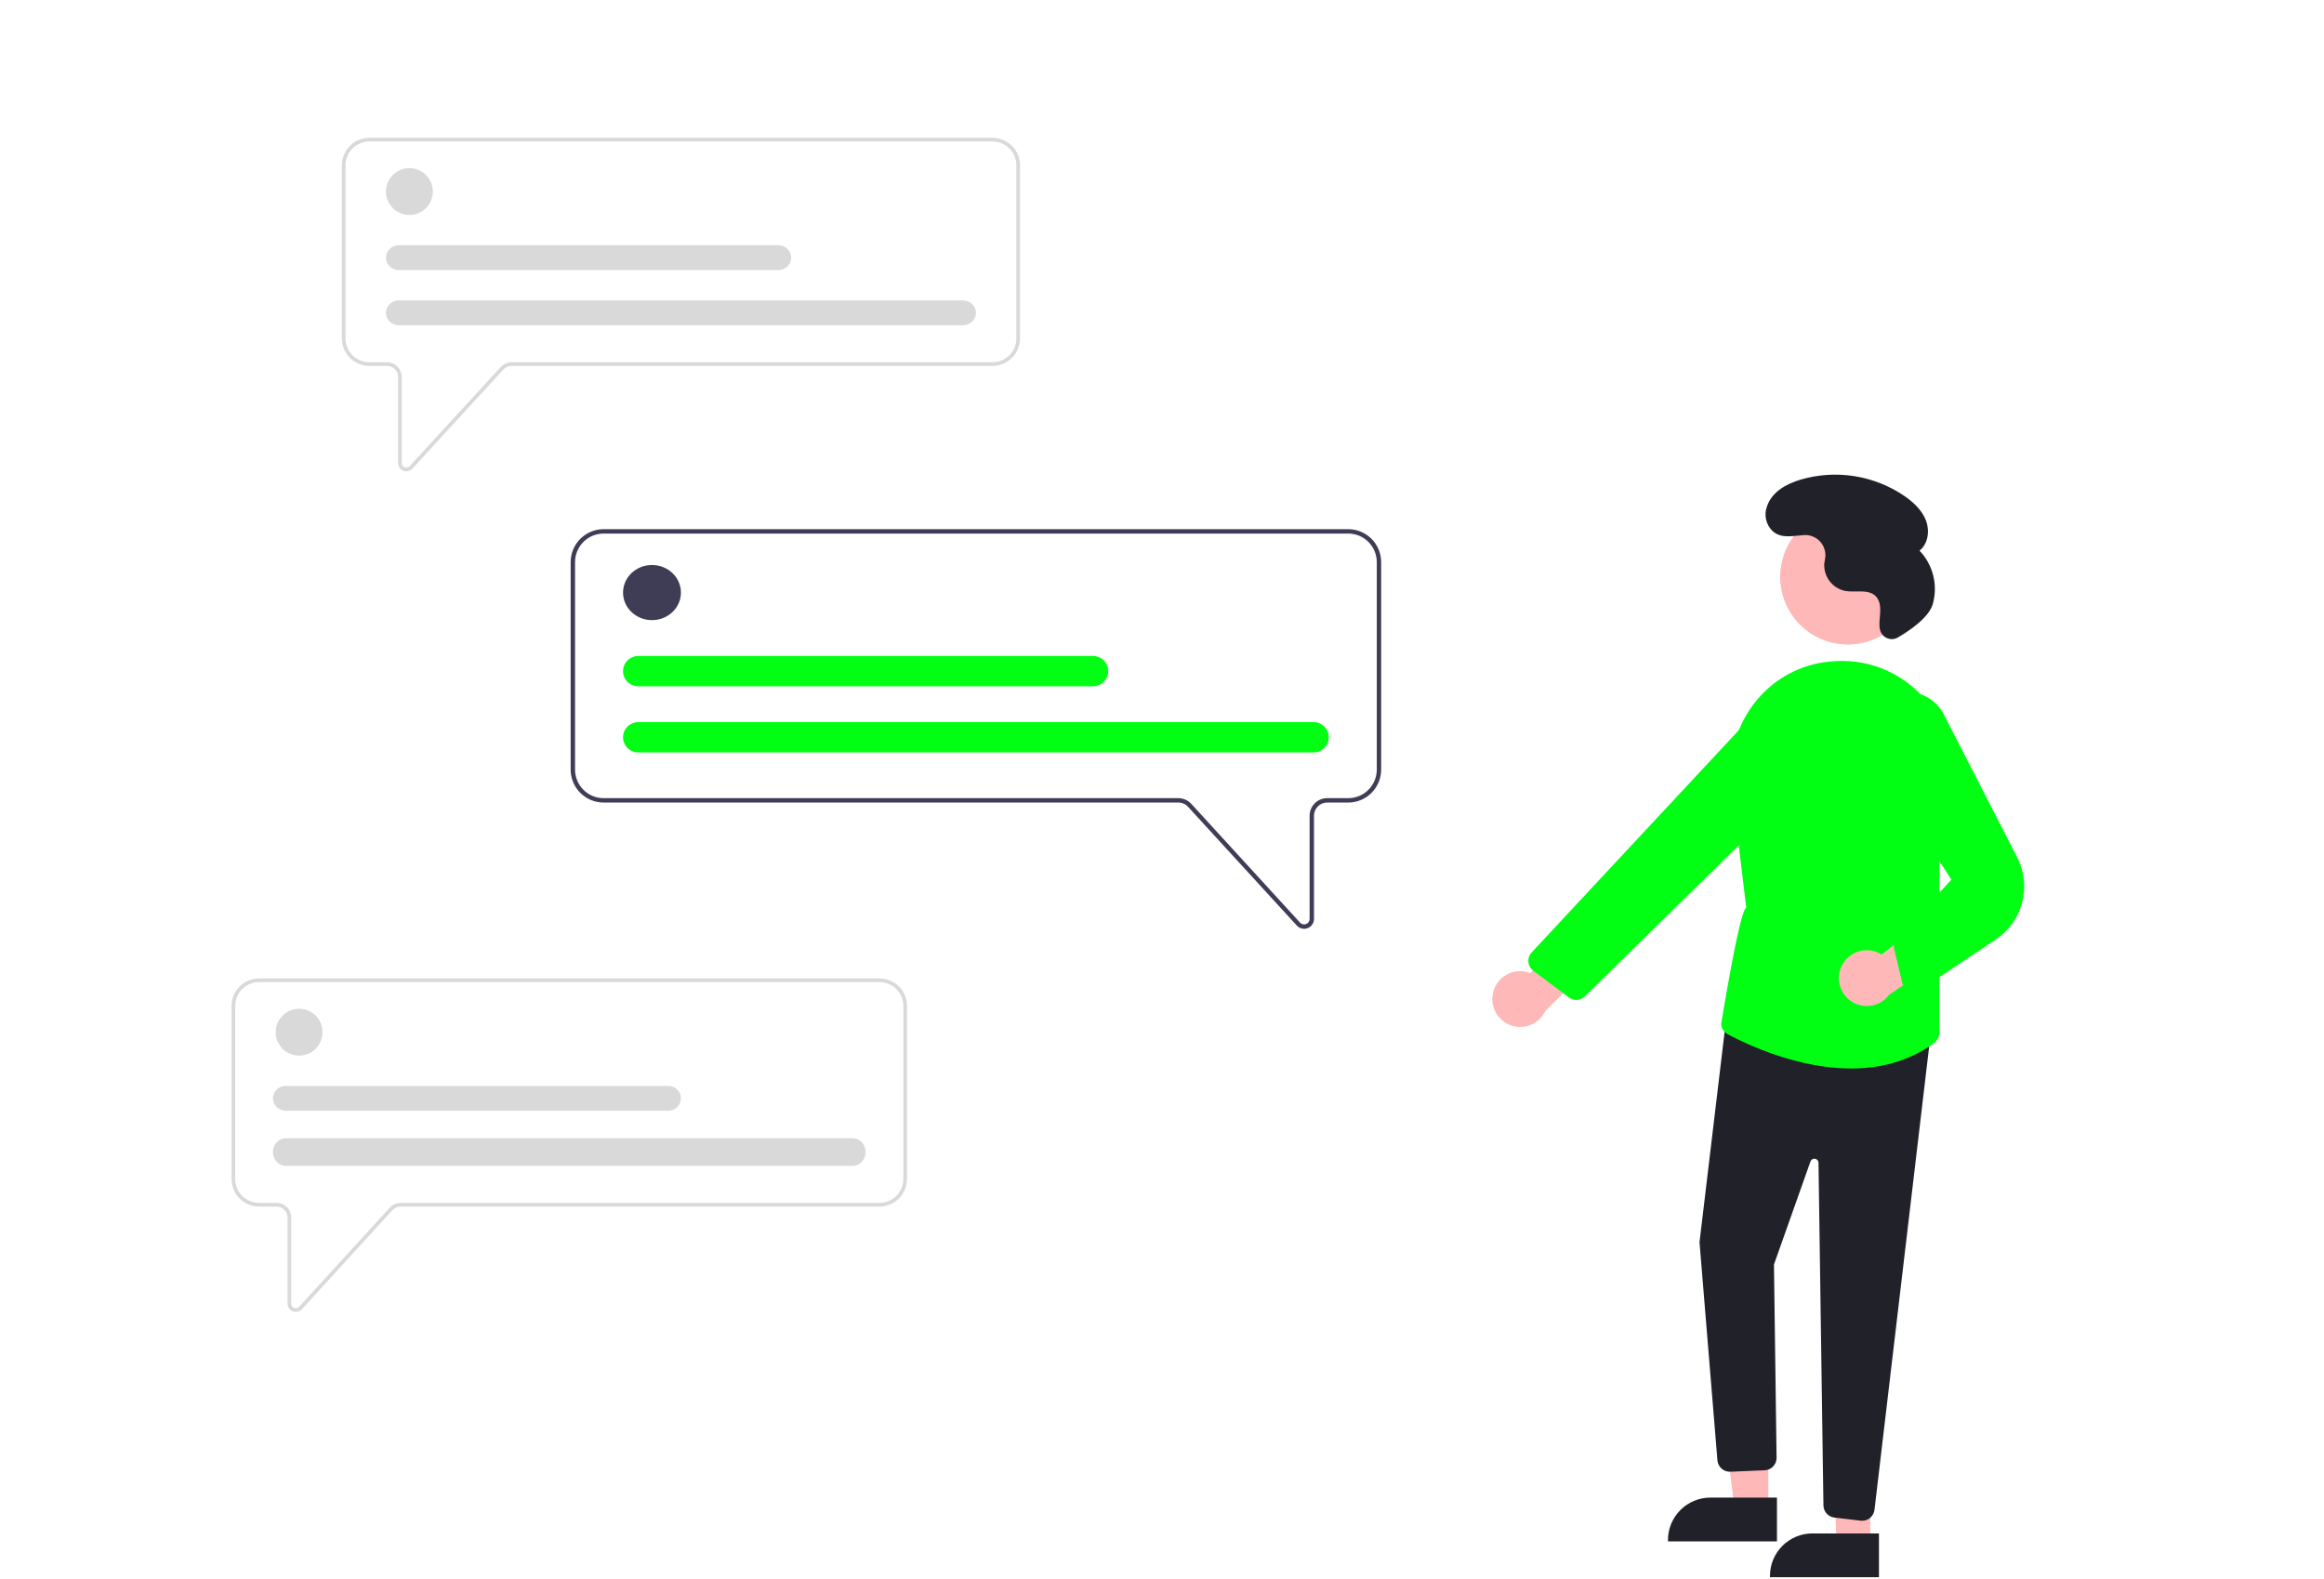
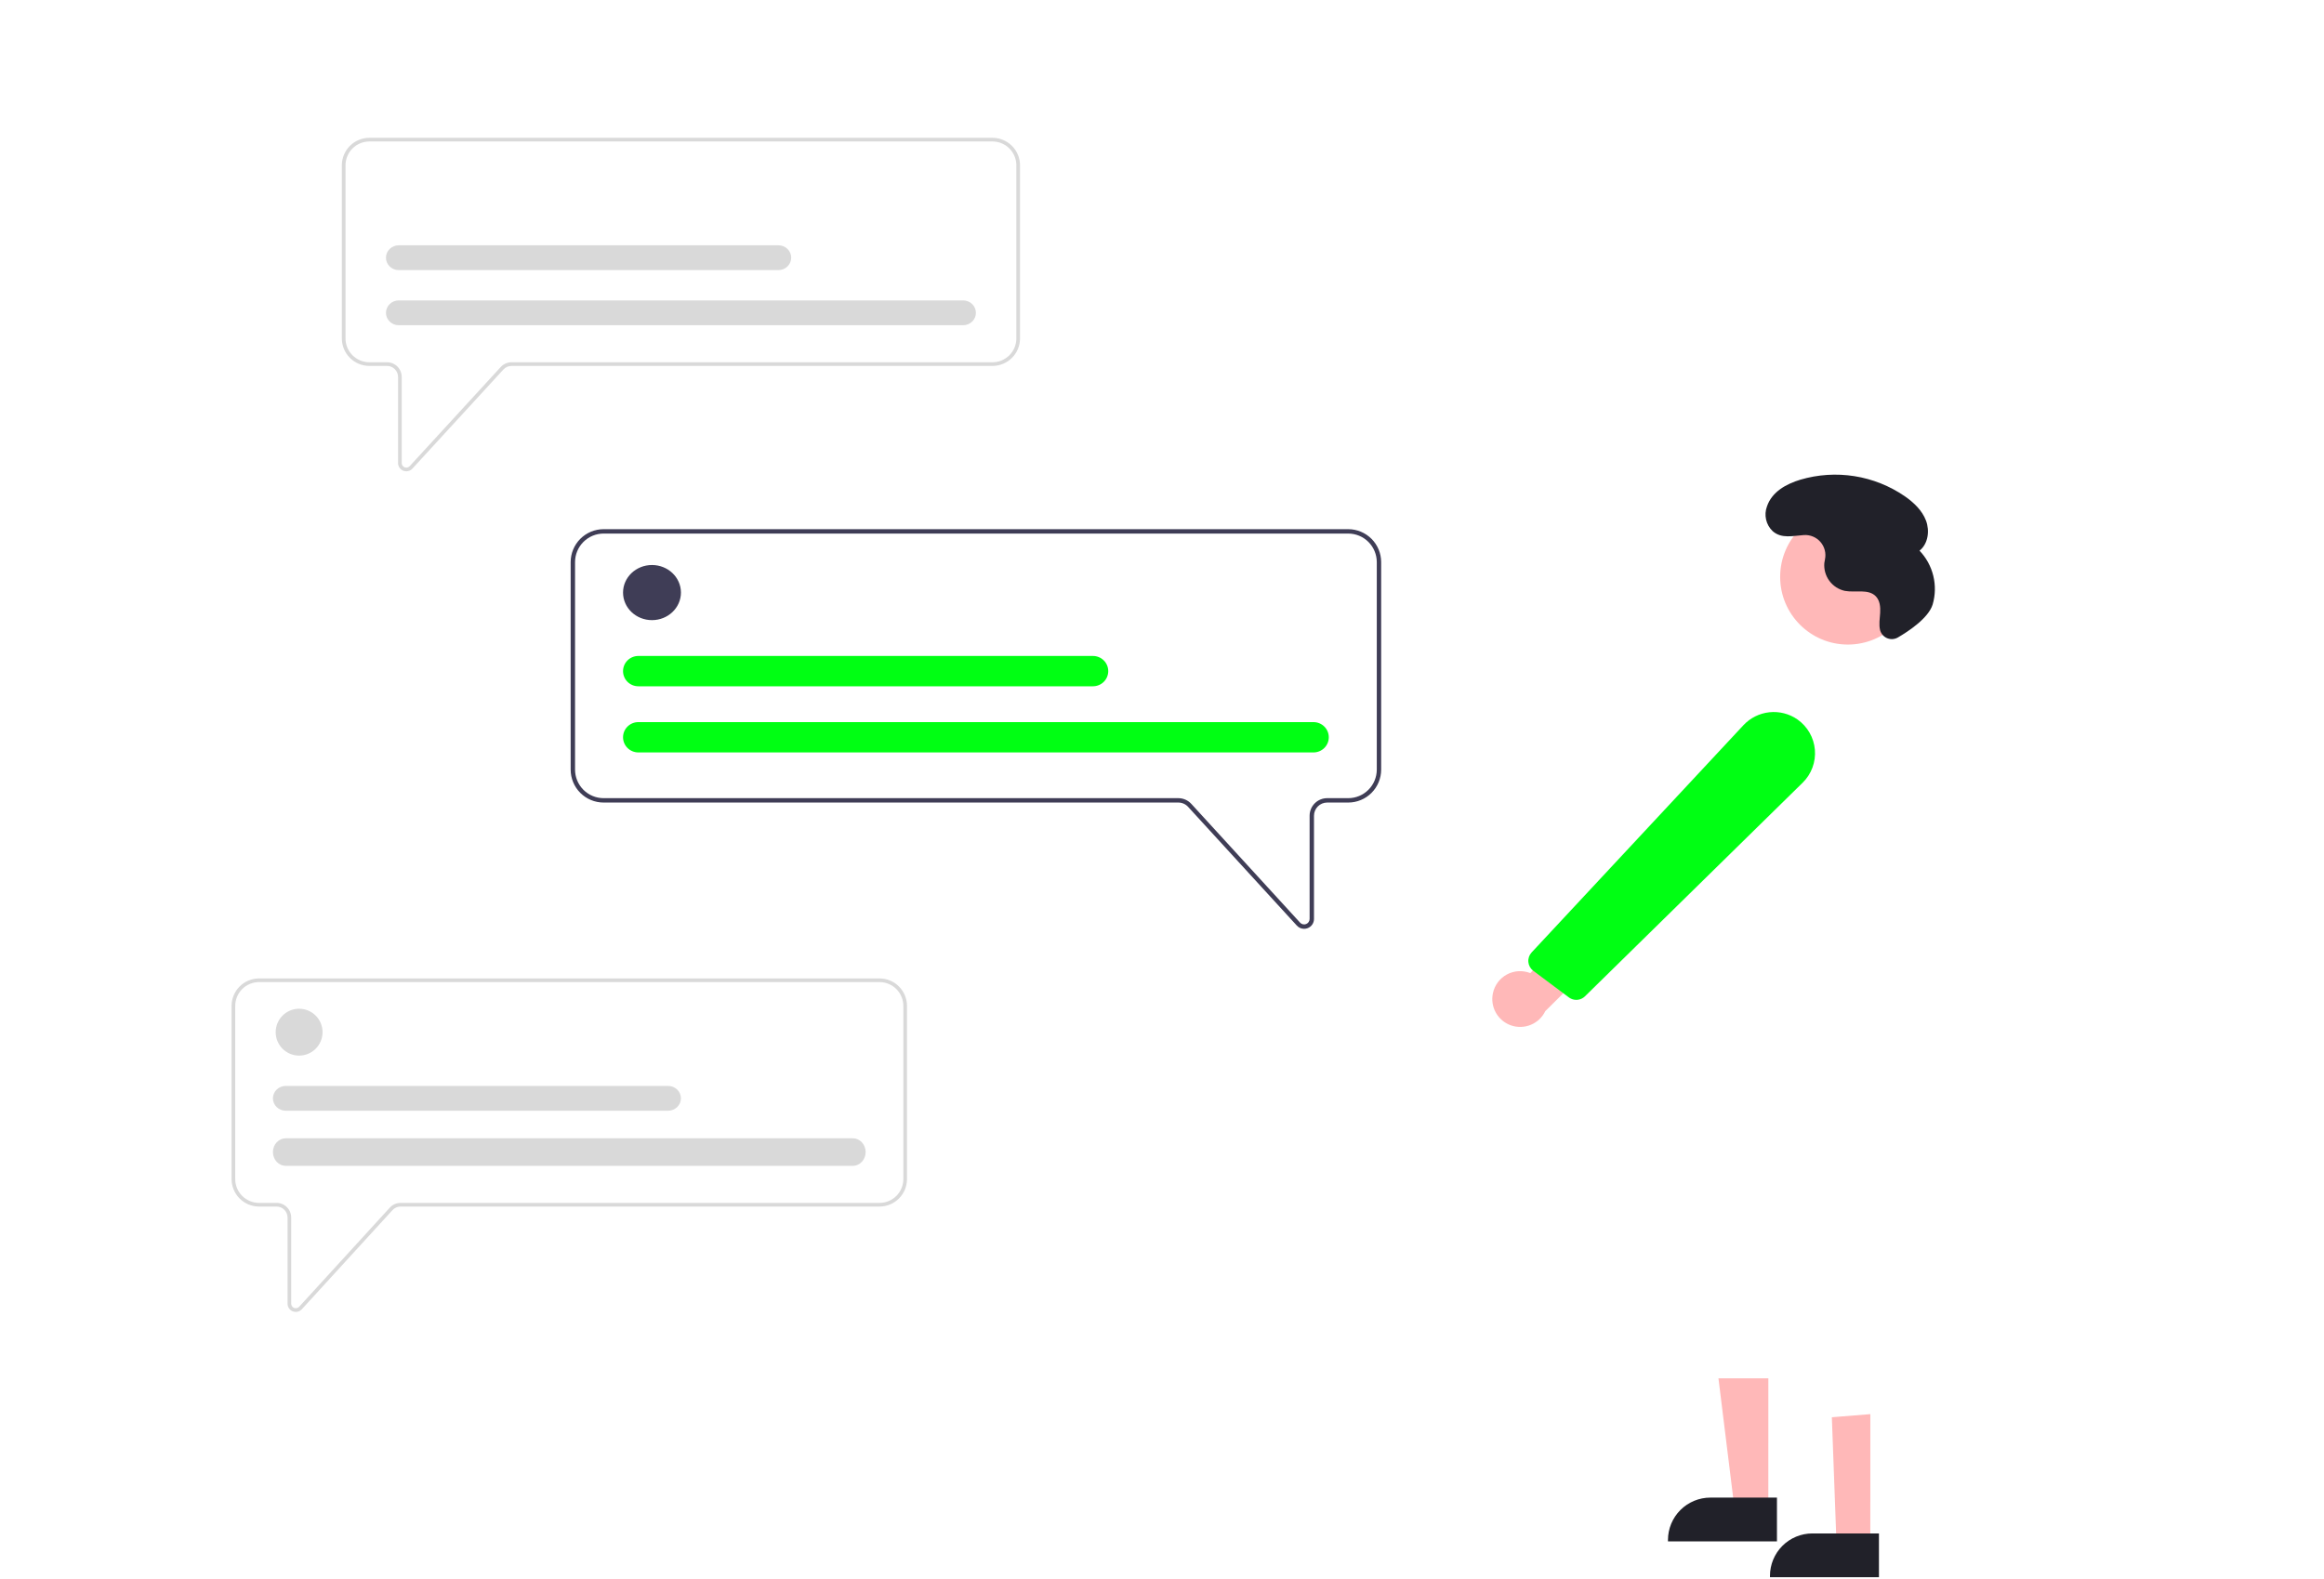
<svg xmlns="http://www.w3.org/2000/svg" width="843" height="573" viewBox="0 0 843 573" fill="none">
  <path d="M147.393 171C147.018 171 146.647 170.93 146.299 170.794C145.735 170.577 145.25 170.195 144.909 169.697C144.568 169.199 144.387 168.609 144.389 168.006V136.758C144.388 135.7 143.967 134.686 143.218 133.938C142.469 133.191 141.453 132.77 140.394 132.769H133.986C131.339 132.766 128.8 131.714 126.928 129.845C125.056 127.975 124.003 125.441 124 122.797V59.972C124.003 57.328 125.056 54.793 126.928 52.924C128.8 51.054 131.339 50.003 133.986 50H360.014C362.662 50.003 365.2 51.054 367.072 52.924C368.944 54.793 369.997 57.328 370 59.972V122.797C369.997 125.441 368.944 127.975 367.072 129.845C365.2 131.714 362.662 132.766 360.014 132.769H185.553C184.999 132.769 184.451 132.885 183.944 133.107C183.437 133.33 182.982 133.655 182.608 134.062L149.593 170.027C149.314 170.333 148.974 170.578 148.596 170.745C148.217 170.913 147.807 171 147.393 171V171ZM133.986 51.329C131.691 51.331 129.491 52.243 127.869 53.863C126.246 55.483 125.333 57.68 125.331 59.972V122.797C125.333 125.088 126.246 127.285 127.869 128.905C129.491 130.526 131.691 131.437 133.986 131.44H140.394C141.806 131.441 143.16 132.002 144.158 132.999C145.157 133.996 145.718 135.348 145.72 136.758V168.006C145.72 168.341 145.821 168.668 146.01 168.944C146.2 169.221 146.468 169.434 146.781 169.555C147.094 169.677 147.436 169.701 147.763 169.625C148.089 169.549 148.385 169.376 148.612 169.129L181.627 133.164C182.126 132.621 182.733 132.188 183.409 131.891C184.084 131.594 184.814 131.441 185.553 131.44H360.014C362.309 131.437 364.509 130.526 366.131 128.905C367.754 127.285 368.667 125.088 368.669 122.797V59.972C368.667 57.68 367.754 55.483 366.131 53.863C364.509 52.243 362.309 51.331 360.014 51.329H133.986Z" fill="#D9D9D9" />
-   <path d="M148.5 78C153.194 78 157 74.194 157 69.5C157 64.806 153.194 61 148.5 61C143.806 61 140 64.806 140 69.5C140 74.194 143.806 78 148.5 78Z" fill="#D9D9D9" />
  <path d="M349.355 118H144.645C144.035 118.001 143.431 117.885 142.868 117.659C142.304 117.433 141.792 117.102 141.361 116.684C140.929 116.266 140.587 115.77 140.354 115.223C140.12 114.677 140 114.091 140 113.5C140 112.909 140.12 112.323 140.354 111.777C140.587 111.23 140.929 110.734 141.361 110.316C141.792 109.898 142.304 109.567 142.868 109.341C143.431 109.115 144.035 108.999 144.645 109H349.355C349.965 108.999 350.569 109.115 351.132 109.341C351.696 109.567 352.208 109.898 352.639 110.316C353.071 110.734 353.413 111.23 353.646 111.777C353.88 112.323 354 112.909 354 113.5C354 114.091 353.88 114.677 353.646 115.223C353.413 115.77 353.071 116.266 352.639 116.684C352.208 117.102 351.696 117.433 351.132 117.659C350.569 117.885 349.965 118.001 349.355 118V118Z" fill="#D9D9D9" />
  <path d="M282.365 98H144.635C144.027 98.001 143.424 97.885 142.862 97.659C142.299 97.433 141.788 97.102 141.358 96.684C140.927 96.266 140.586 95.77 140.353 95.223C140.12 94.677 140 94.091 140 93.5C140 92.909 140.12 92.323 140.353 91.777C140.586 91.23 140.927 90.734 141.358 90.316C141.788 89.898 142.299 89.567 142.862 89.341C143.424 89.115 144.027 88.999 144.635 89H282.365C282.973 88.999 283.576 89.115 284.138 89.341C284.701 89.567 285.212 89.898 285.642 90.316C286.073 90.734 286.414 91.23 286.647 91.777C286.88 92.323 287 92.909 287 93.5C287 94.091 286.88 94.677 286.647 95.223C286.414 95.77 286.073 96.266 285.642 96.684C285.212 97.102 284.701 97.433 284.138 97.659C283.576 97.885 282.973 98.001 282.365 98V98Z" fill="#D9D9D9" />
  <path d="M107.298 476C106.925 476 106.555 475.93 106.208 475.794C105.646 475.577 105.164 475.195 104.824 474.697C104.484 474.199 104.304 473.609 104.306 473.006V441.758C104.305 440.7 103.885 439.686 103.14 438.938C102.394 438.191 101.382 437.77 100.327 437.769H93.945C91.309 437.766 88.781 436.714 86.916 434.845C85.052 432.975 84.003 430.441 84 427.797V364.972C84.003 362.328 85.052 359.793 86.916 357.924C88.781 356.055 91.309 355.003 93.945 355H319.055C321.691 355.003 324.219 356.055 326.084 357.924C327.948 359.793 328.997 362.328 329 364.972V427.797C328.997 430.441 327.948 432.975 326.084 434.845C324.219 436.714 321.691 437.766 319.055 437.769H145.302C144.751 437.769 144.205 437.885 143.701 438.107C143.196 438.33 142.742 438.655 142.369 439.062L109.489 475.027C109.211 475.333 108.873 475.578 108.496 475.745C108.118 475.913 107.71 476 107.298 476V476ZM93.945 356.329C91.66 356.331 89.469 357.243 87.853 358.863C86.237 360.483 85.328 362.68 85.325 364.972V427.797C85.328 430.088 86.237 432.285 87.853 433.906C89.469 435.526 91.66 436.437 93.945 436.44H100.327C101.734 436.441 103.082 437.002 104.076 437.999C105.071 438.996 105.63 440.348 105.631 441.758V473.006C105.631 473.341 105.732 473.668 105.921 473.944C106.11 474.221 106.377 474.434 106.689 474.555C107 474.677 107.341 474.701 107.666 474.625C107.991 474.549 108.286 474.376 108.512 474.129L141.392 438.164C141.89 437.622 142.494 437.188 143.167 436.891C143.84 436.594 144.567 436.441 145.302 436.44H319.055C321.34 436.437 323.531 435.526 325.147 433.906C326.763 432.285 327.672 430.088 327.675 427.797V364.972C327.672 362.68 326.763 360.483 325.147 358.863C323.531 357.243 321.34 356.331 319.055 356.329L93.945 356.329Z" fill="#D9D9D9" />
  <path d="M473.043 337C472.548 337 472.058 336.896 471.605 336.695C471.153 336.494 470.747 336.201 470.413 335.834L430.957 292.736C430.509 292.248 429.965 291.858 429.359 291.591C428.753 291.324 428.099 291.186 427.437 291.185H218.935C215.77 291.182 212.737 289.922 210.499 287.682C208.262 285.441 207.004 282.404 207 279.236V203.95C207.004 200.782 208.262 197.744 210.499 195.504C212.737 193.264 215.77 192.004 218.935 192H489.065C492.23 192.004 495.263 193.264 497.501 195.504C499.738 197.744 500.996 200.782 501 203.95V279.236C500.996 282.404 499.738 285.441 497.501 287.682C495.263 289.922 492.23 291.182 489.065 291.185H481.407C480.141 291.187 478.928 291.691 478.033 292.587C477.137 293.484 476.634 294.699 476.633 295.966V333.412C476.636 334.135 476.419 334.842 476.011 335.438C475.604 336.035 475.024 336.493 474.35 336.752C473.934 336.916 473.49 337 473.043 337V337ZM218.935 193.592C216.192 193.595 213.563 194.688 211.623 196.629C209.684 198.571 208.593 201.204 208.59 203.95V279.236C208.593 281.982 209.684 284.614 211.623 286.556C213.563 288.498 216.192 289.59 218.935 289.593H427.437C428.319 289.594 429.192 289.778 429.999 290.134C430.807 290.49 431.532 291.009 432.129 291.66L471.586 334.758C471.857 335.054 472.21 335.261 472.601 335.352C472.991 335.443 473.4 335.414 473.774 335.269C474.147 335.123 474.468 334.868 474.695 334.537C474.921 334.205 475.042 333.813 475.042 333.412V295.966C475.044 294.277 475.715 292.657 476.909 291.462C478.102 290.267 479.72 289.595 481.407 289.593H489.065C491.808 289.59 494.437 288.498 496.377 286.556C498.316 284.614 499.407 281.982 499.41 279.236V203.95C499.407 201.204 498.316 198.571 496.377 196.629C494.437 194.688 491.808 193.595 489.065 193.592L218.935 193.592Z" fill="#3F3D56" />
  <path d="M108.5 383C113.194 383 117 379.194 117 374.5C117 369.806 113.194 366 108.5 366C103.806 366 100 369.806 100 374.5C100 379.194 103.806 383 108.5 383Z" fill="#D9D9D9" />
  <path d="M309.339 423H103.667C103.054 423.001 102.447 422.872 101.881 422.621C101.315 422.37 100.801 422.002 100.367 421.538C99.934 421.073 99.59 420.522 99.355 419.915C99.121 419.308 99 418.657 99 418C99 417.343 99.121 416.692 99.355 416.085C99.59 415.478 99.934 414.927 100.367 414.462C100.801 413.998 101.315 413.63 101.881 413.379C102.447 413.128 103.054 412.999 103.667 413H309.339C310.575 413 311.761 413.527 312.635 414.464C313.509 415.402 314 416.674 314 418C314 419.326 313.509 420.598 312.635 421.536C311.761 422.473 310.575 423 309.339 423Z" fill="#D9D9D9" />
  <path d="M242.333 403H103.667C103.054 403.001 102.447 402.885 101.881 402.659C101.315 402.433 100.801 402.102 100.367 401.684C99.934 401.266 99.59 400.77 99.355 400.223C99.121 399.677 99 399.091 99 398.5C99 397.909 99.121 397.323 99.355 396.777C99.59 396.23 99.934 395.734 100.367 395.316C100.801 394.898 101.315 394.567 101.881 394.341C102.447 394.115 103.054 393.999 103.667 394H242.333C242.946 393.999 243.553 394.115 244.119 394.341C244.685 394.567 245.199 394.898 245.633 395.316C246.066 395.734 246.41 396.23 246.645 396.777C246.879 397.323 247 397.909 247 398.5C247 399.091 246.879 399.677 246.645 400.223C246.41 400.77 246.066 401.266 245.633 401.684C245.199 402.102 244.685 402.433 244.119 402.659C243.553 402.885 242.946 403.001 242.333 403Z" fill="#D9D9D9" />
  <path d="M236.5 225C242.299 225 247 220.523 247 215C247 209.477 242.299 205 236.5 205C230.701 205 226 209.477 226 215C226 220.523 230.701 225 236.5 225Z" fill="#3F3D56" />
  <path d="M476.45 273H231.55C230.078 273 228.666 272.421 227.626 271.389C226.585 270.358 226 268.959 226 267.5C226 266.041 226.585 264.642 227.626 263.611C228.666 262.579 230.078 262 231.55 262H476.45C477.922 262 479.334 262.579 480.374 263.611C481.415 264.642 482 266.041 482 267.5C482 268.959 481.415 270.358 480.374 271.389C479.334 272.421 477.922 273 476.45 273V273Z" fill="#00FF13" />
  <path d="M396.45 249H231.55C230.821 249.001 230.1 248.859 229.426 248.583C228.753 248.307 228.141 247.902 227.626 247.391C227.11 246.881 226.702 246.274 226.423 245.606C226.144 244.939 226 244.223 226 243.5C226 242.777 226.144 242.061 226.423 241.394C226.702 240.726 227.11 240.119 227.626 239.609C228.141 239.098 228.753 238.693 229.426 238.417C230.1 238.141 230.821 237.999 231.55 238H396.45C397.179 237.999 397.9 238.141 398.574 238.417C399.247 238.693 399.859 239.098 400.374 239.609C400.89 240.119 401.298 240.726 401.577 241.394C401.856 242.061 402 242.777 402 243.5C402 244.223 401.856 244.939 401.577 245.606C401.298 246.274 400.89 246.881 400.374 247.391C399.859 247.902 399.247 248.307 398.574 248.583C397.9 248.859 397.179 249.001 396.45 249Z" fill="#00FF13" />
  <path d="M541.537 360.359C541.837 358.92 542.449 357.564 543.33 356.387C544.211 355.21 545.339 354.24 546.635 353.546C547.931 352.853 549.364 352.451 550.831 352.371C552.299 352.291 553.767 352.533 555.131 353.081L578.59 326.125L583.573 344.014L560.532 366.869C559.459 369.1 557.605 370.859 555.322 371.814C553.038 372.769 550.484 372.854 548.143 372.051C545.801 371.248 543.836 369.615 542.618 367.46C541.401 365.305 541.016 362.778 541.537 360.359V360.359Z" fill="#FFB8B8" />
  <path d="M670.289 233.862C683.854 233.862 694.851 222.865 694.851 209.301C694.851 195.736 683.854 184.74 670.289 184.74C656.725 184.74 645.729 195.736 645.729 209.301C645.729 222.865 656.725 233.862 670.289 233.862Z" fill="#FFB8B8" />
  <path d="M641.436 547.373L629.177 547.372L623.344 500.084L641.439 500.085L641.436 547.373Z" fill="#FFB8B8" />
  <path d="M644.564 559.257L605.033 559.256V558.756C605.033 556.735 605.431 554.734 606.204 552.867C606.978 551.001 608.111 549.304 609.54 547.876C610.969 546.447 612.665 545.314 614.531 544.54C616.398 543.767 618.399 543.369 620.42 543.369H620.421L644.564 543.37L644.564 559.257Z" fill="#212129" />
  <path d="M678.435 560.373L666.177 560.372L664.479 514.214L678.439 513.085L678.435 560.373Z" fill="#FFB8B8" />
  <path d="M681.564 572.257L642.033 572.256V571.756C642.033 569.735 642.431 567.734 643.204 565.867C643.978 564.001 645.111 562.304 646.54 560.876C647.969 559.447 649.665 558.314 651.531 557.54C653.398 556.767 655.399 556.369 657.42 556.369H657.421L681.564 556.37L681.564 572.257Z" fill="#212129" />
-   <path d="M674.949 551.743L665.402 550.619C664.32 550.489 663.32 549.972 662.59 549.162C661.859 548.352 661.447 547.305 661.428 546.215L659.639 421.876C659.634 421.524 659.506 421.186 659.276 420.919C659.046 420.652 658.73 420.475 658.383 420.418C658.036 420.361 657.679 420.428 657.376 420.607C657.074 420.786 656.843 421.066 656.726 421.398L643.48 458.797L644.427 528.899C644.444 530.056 644.013 531.175 643.225 532.022C642.438 532.87 641.354 533.382 640.199 533.451L627.735 533.981C626.595 534.045 625.472 533.677 624.593 532.949C623.713 532.221 623.141 531.188 622.99 530.056L616.481 450.755L616.477 450.705L626.354 367.886L700.537 373.253L679.944 547.802C679.814 548.896 679.287 549.903 678.464 550.635C677.641 551.367 676.579 551.773 675.478 551.775C675.301 551.775 675.125 551.764 674.949 551.743Z" fill="#212129" />
-   <path d="M626.671 375.228C626.005 374.872 625.44 374.354 625.028 373.721C624.617 373.089 624.372 372.362 624.316 371.61C624.316 371.61 630.987 330.125 633.432 329.347L628.083 284.984C627.443 279.573 627.889 274.088 629.397 268.853C630.905 263.617 633.443 258.735 636.864 254.493C640.158 250.379 644.251 246.974 648.897 244.485C653.543 241.996 658.645 240.474 663.896 240.011C664.643 239.944 665.387 239.892 666.126 239.857C672.455 239.518 678.772 240.712 684.541 243.338C690.31 245.963 695.359 249.943 699.26 254.939C703.306 259.977 706.076 265.918 707.333 272.257C708.59 278.595 708.297 285.144 706.479 291.345L703.48 301.784V374.74C703.477 375.453 703.306 376.154 702.983 376.788C702.66 377.423 702.192 377.973 701.618 378.394C692.277 385.249 681.721 387.673 671.462 387.673C652.052 387.673 633.705 378.993 626.671 375.228Z" fill="#00FF13" />
  <path d="M569.081 361.877L556.178 352.229C555.672 351.851 555.251 351.37 554.943 350.818C554.636 350.266 554.447 349.656 554.391 349.026C554.335 348.397 554.412 347.762 554.617 347.165C554.822 346.567 555.151 346.019 555.582 345.557L632.445 263.082C634.912 260.458 638.239 258.805 641.82 258.425C645.402 258.044 649.002 258.96 651.966 261.007L651.966 261.007C653.772 262.266 655.278 263.908 656.377 265.815C657.477 267.723 658.142 269.849 658.326 272.043C658.51 274.237 658.207 276.444 657.441 278.508C656.675 280.572 655.463 282.441 653.891 283.983L574.928 361.485C574.234 362.173 573.334 362.614 572.366 362.742C571.397 362.87 570.414 362.677 569.565 362.194C569.397 362.098 569.236 361.993 569.081 361.877V361.877Z" fill="#00FF13" />
-   <path d="M667.83 350.957C668.394 349.6 669.249 348.382 670.334 347.391C671.42 346.399 672.709 345.658 674.112 345.218C675.515 344.779 676.997 344.653 678.454 344.848C679.911 345.044 681.308 345.557 682.545 346.35L710.632 324.257L712.181 342.762L685.272 360.905C683.801 362.896 681.651 364.277 679.229 364.788C676.808 365.3 674.283 364.905 672.133 363.678C669.983 362.452 668.357 360.48 667.564 358.135C666.771 355.791 666.866 353.237 667.83 350.957V350.957Z" fill="#FFB8B8" />
-   <path d="M692.968 359.582C692.225 359.351 691.555 358.93 691.024 358.36C690.494 357.79 690.122 357.091 689.945 356.333L687.108 344.417C686.9 343.571 686.946 342.683 687.239 341.863C687.533 341.042 688.061 340.327 688.758 339.805L707.847 319.16L679.769 275.865C677.644 273.248 676.446 270 676.362 266.63C676.279 263.26 677.314 259.958 679.307 257.238C680.895 255.072 683.028 253.364 685.49 252.287C687.951 251.211 690.653 250.804 693.323 251.108C695.992 251.412 698.534 252.416 700.69 254.018C702.846 255.621 704.541 257.764 705.601 260.233L731.705 311.043C734.301 316.091 734.948 321.918 733.524 327.412C732.1 332.907 728.705 337.686 723.984 340.838L697.308 358.658C696.491 359.389 695.434 359.794 694.337 359.795C693.873 359.794 693.411 359.723 692.968 359.582V359.582Z" fill="#00FF13" />
  <path d="M688.489 231.258C687.91 231.605 687.259 231.815 686.586 231.87C685.913 231.925 685.237 231.825 684.609 231.577C683.981 231.329 683.419 230.94 682.966 230.44C682.513 229.94 682.181 229.342 681.995 228.693L681.98 228.632C681.48 226.588 681.875 224.449 682.004 222.349C682.133 220.249 681.915 217.944 680.477 216.409C677.797 213.546 673.063 215.096 669.206 214.389C666.946 213.898 664.942 212.599 663.571 210.737C662.199 208.875 661.553 206.577 661.753 204.272C661.806 203.836 661.889 203.399 661.984 202.961C662.219 201.854 662.194 200.707 661.911 199.611C661.629 198.515 661.096 197.499 660.354 196.644C659.613 195.788 658.684 195.116 657.639 194.68C656.594 194.244 655.462 194.057 654.333 194.132C650.439 194.375 646.242 195.578 643.004 192.71C641.817 191.579 640.989 190.123 640.624 188.524C640.258 186.925 640.372 185.253 640.951 183.719C642.762 178.398 647.948 175.59 653.086 174.034C659.44 172.161 666.132 171.727 672.676 172.765C679.219 173.803 685.448 176.286 690.912 180.033C694.174 182.307 697.225 185.169 698.631 188.889C700.036 192.609 699.393 197.316 696.282 199.793C698.717 202.344 700.439 205.49 701.276 208.916C702.112 212.342 702.033 215.928 701.047 219.314C699.531 224.294 692.193 229.1 688.489 231.258Z" fill="#212129" />
</svg>